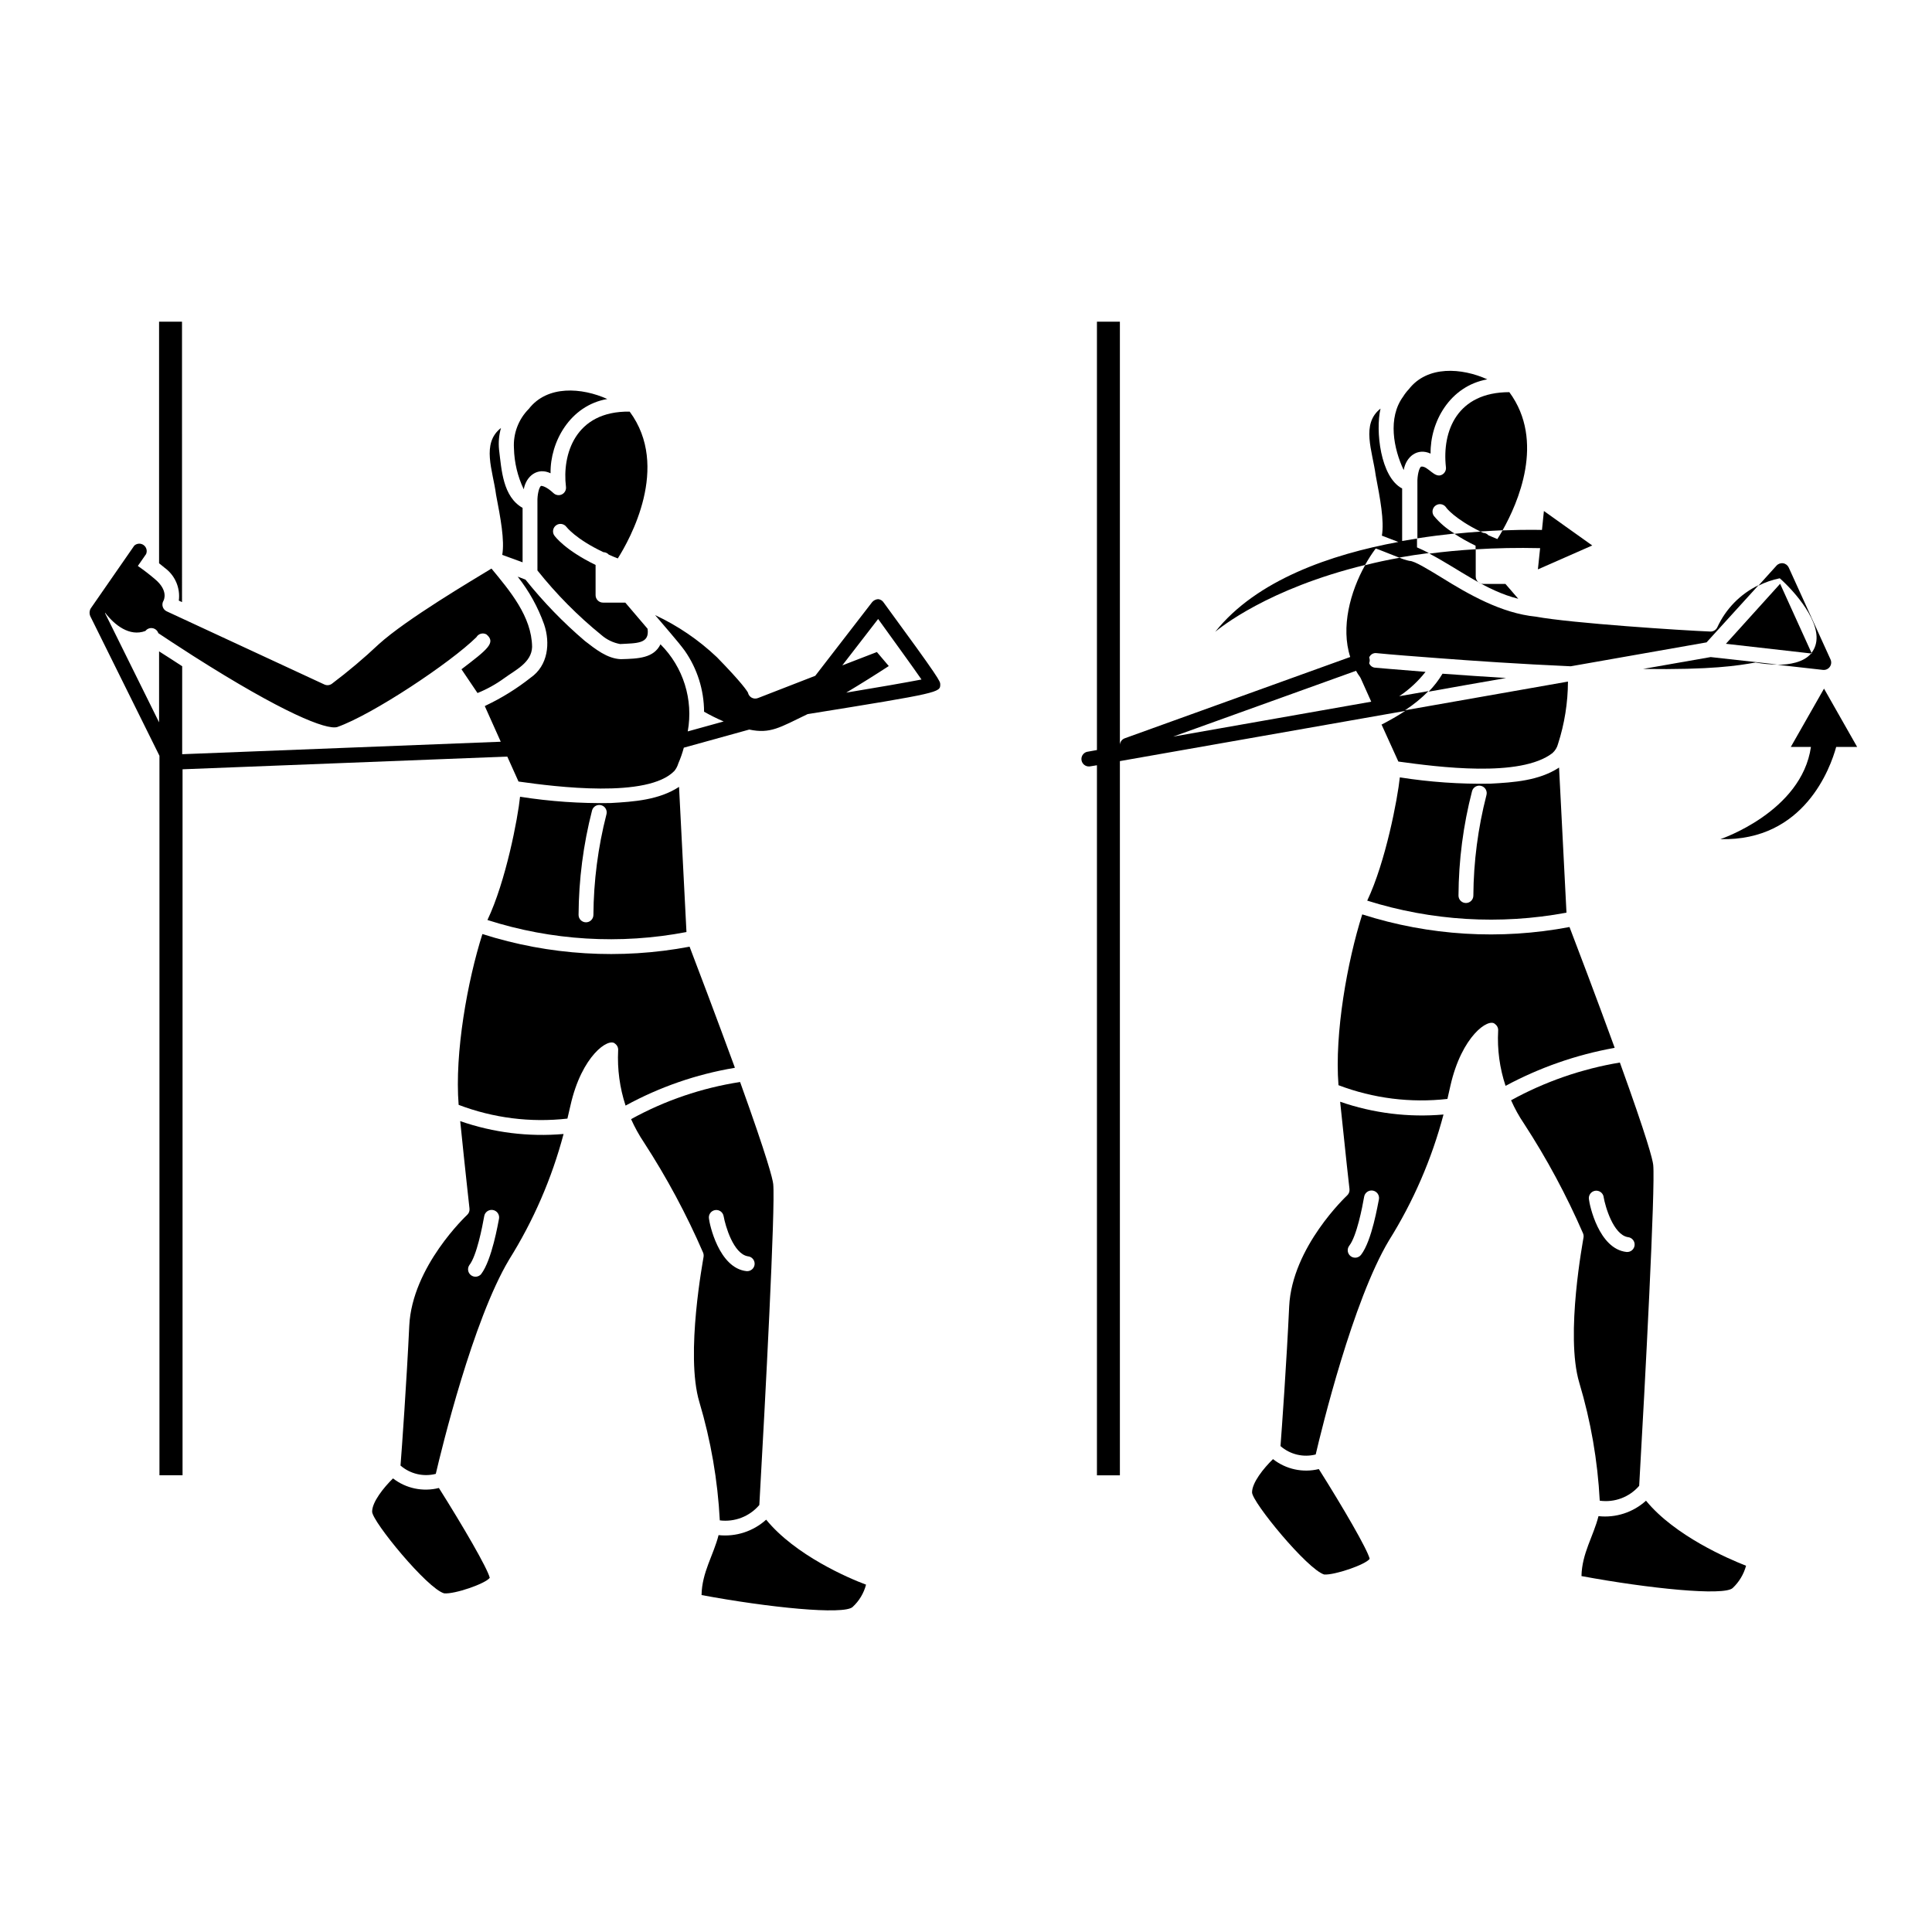
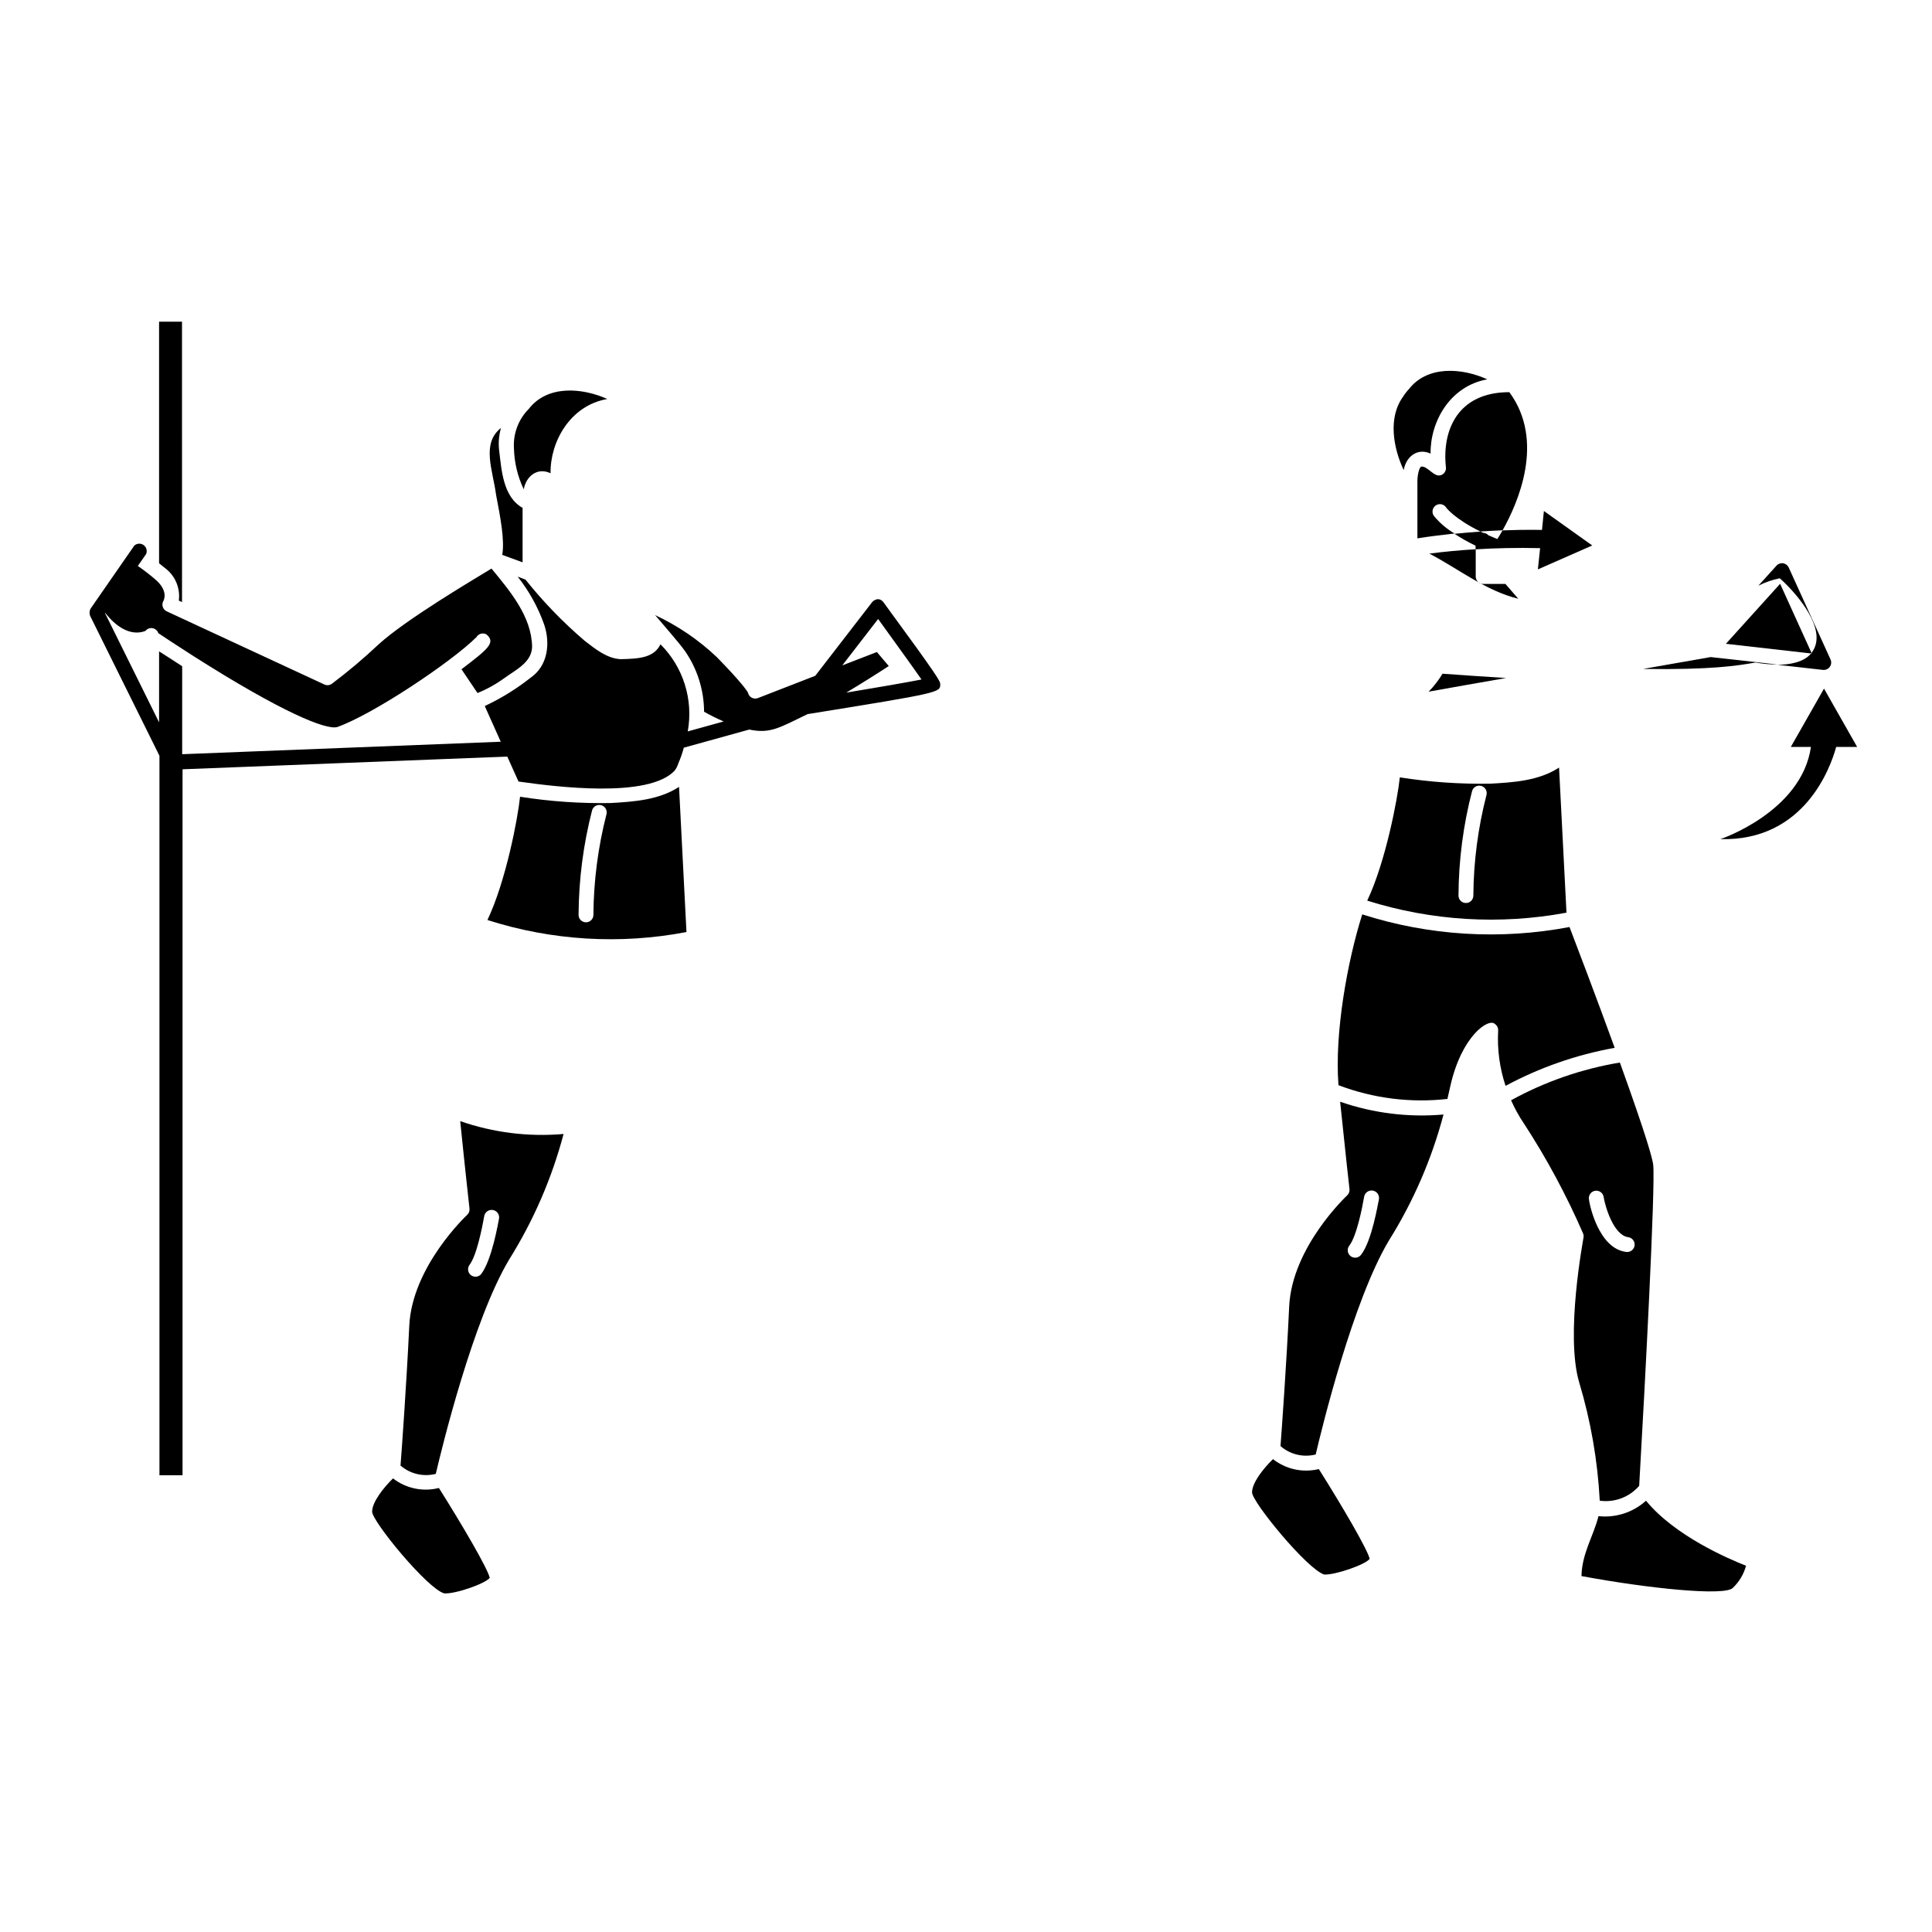
<svg xmlns="http://www.w3.org/2000/svg" fill="#000000" width="800px" height="800px" version="1.1" viewBox="144 144 512 512">
  <g>
-     <path d="m293.98 272.96c0.125 0.816-0.277 1.625-1 2.023-0.727 0.395-1.625 0.293-2.246-0.254-1.969-1.852-3.109-1.969-3.324-1.969-0.551 0.254-1.043 2.383-0.984 4.191v18.227c5.019 6.301 10.707 12.043 16.965 17.121 1.406 1.223 3.121 2.047 4.957 2.379 4.367-0.254 7.871 0 7.262-4.055l-5.902-6.926h-5.906c-1.086 0-1.965-0.879-1.965-1.969v-8.008c-8.07-3.938-10.707-7.477-10.98-7.871h-0.004c-0.551-0.891-0.309-2.059 0.551-2.656 0.859-0.598 2.035-0.418 2.68 0.41 0 0 2.441 3.246 9.84 6.731 0.539 0.012 1.055 0.25 1.414 0.652 0.727 0.336 1.516 0.668 2.383 1.004 3.188-5.039 13.973-24.305 3.148-38.906-14.602-0.219-17.91 11.57-16.887 19.875z" />
-     <path d="m345.23 542.84c1.555-27.297 4.289-79.332 3.68-85.059-0.156-1.418-1.516-6.848-8.777-27.039-10.133 1.562-19.914 4.891-28.891 9.84 0.969 2.168 2.121 4.25 3.441 6.219 6.019 9.27 11.254 19.027 15.648 29.168 0.145 0.359 0.184 0.758 0.117 1.141 0 0.254-4.922 25.801-1.102 38.473 3.039 10.195 4.856 20.711 5.41 31.332 3.953 0.496 7.891-1.035 10.473-4.074zm-9.465-76.555c0.453 2.559 2.578 9.977 6.414 10.648 1.086 0.09 1.891 1.047 1.801 2.133-0.094 1.086-1.051 1.895-2.137 1.801-7.379-0.789-9.84-12.613-9.957-13.895-0.191-1.07 0.523-2.09 1.594-2.281 1.07-0.191 2.094 0.523 2.281 1.594z" />
    <path d="m325.92 391-1.969-38.473c-5.312 3.484-11.965 3.938-18.184 4.289-8.016 0.133-16.027-0.426-23.949-1.672-0.57 5.648-3.758 22.414-8.641 32.668 17.039 5.457 35.172 6.555 52.742 3.188zm-21.215-31.152c-2.227 8.695-3.383 17.633-3.445 26.605 0 1.09-0.879 1.969-1.965 1.969-1.09 0-1.969-0.879-1.969-1.969 0.051-9.348 1.254-18.652 3.582-27.707 0.305-1.051 1.402-1.652 2.449-1.348 1.051 0.305 1.652 1.398 1.348 2.449z" />
-     <path d="m347.04 546.73c-3.43 3.098-8.02 4.586-12.613 4.094-1.34 5.312-4.41 9.84-4.508 15.883 17.711 3.305 37.746 5.332 40.051 3.148l-0.004-0.004c1.723-1.586 2.953-3.637 3.543-5.902-4.625-1.711-18.773-7.793-26.469-17.219z" />
    <path d="m191.39 303.17 0.848 0.395-0.004-74.312h-6.078v64.02l1.457 1.18h-0.004c2.769 1.992 4.219 5.34 3.781 8.719z" />
    <path d="m248.15 535.79c-2.5 2.461-5.531 6.238-5.531 8.816s14.641 20.43 19.09 21.648c2.773 0.254 10.883-2.539 12.082-4.113-0.59-2.519-7.086-13.676-13.48-23.812-4.227 1.074-8.715 0.137-12.16-2.539z" />
    <path d="m282.8 273.67c0.629-3.523 3.66-5.902 7.106-4.25-0.137-8.266 5.137-17.969 15.035-19.68-6.731-3.031-15.883-3.738-20.801 2.617h-0.004c-2.742 2.762-4.176 6.562-3.934 10.449 0.09 3.766 0.973 7.465 2.598 10.863z" />
    <path d="m265.96 441.11c1.418 13.973 2.461 23.066 2.461 23.164 0.074 0.625-0.152 1.246-0.609 1.672-0.137 0.137-14.602 13.656-15.352 29.402-0.688 14.582-1.969 32.707-2.32 37.039 2.566 2.219 6.059 3.043 9.348 2.203 1.555-6.652 9.84-40.738 19.406-56.738h-0.004c6.469-10.324 11.344-21.562 14.465-33.336-9.27 0.809-18.605-0.352-27.395-3.406zm5.531 40.562c-0.688 0.781-1.859 0.895-2.684 0.262-0.824-0.637-1.012-1.805-0.426-2.664 1.969-2.5 3.445-10.195 3.938-12.949h-0.004c0.172-1.086 1.188-1.832 2.273-1.664 1.09 0.168 1.832 1.188 1.664 2.273-0.234 1.102-1.871 10.98-4.762 14.742z" />
-     <path d="m338.75 426.94c-4.981-13.598-10.273-27.551-12.004-32.059-18.297 3.457-37.168 2.309-54.906-3.348-3.938 12.379-7.398 31.488-6.297 45.266h-0.004c9.184 3.496 19.07 4.746 28.832 3.641 0.277-1.16 0.551-2.32 0.809-3.484 2.973-13.246 10.137-18.047 11.809-16.375 0.582 0.41 0.898 1.105 0.824 1.812-0.242 4.945 0.422 9.898 1.969 14.602 8.992-4.918 18.742-8.297 28.852-9.996z" />
    <path d="m277.1 291.05 5.391 1.969v-14.426c-5.234-2.973-5.57-10.016-6.238-15.449-0.191-1.926-0.02-3.867 0.512-5.727-5.273 4.113-2.144 11.238-1.301 17.711 1.184 6.16 2.305 12.043 1.637 15.922z" />
    <path d="m523.12 264.21c-0.117-8.402 5.078-17.891 15.035-19.68-6.731-3.051-15.883-3.738-20.801 2.617-0.574 0.602-1.082 1.262-1.516 1.969-4.113 5.609-2.539 13.777 0.156 19.465 0.629-3.586 3.641-5.965 7.125-4.371z" />
    <path d="m546.36 302.68-3.406-3.938h-5.902v0.004c-1.086 0-1.969-0.883-1.969-1.969v-7.223c-4.305 0.262-8.398 0.648-12.281 1.16 7.715 4.035 14.957 9.859 23.559 11.965z" />
    <path d="m499.15 435.97c1.438 13.992 2.461 23.066 2.481 23.164h-0.004c0.07 0.625-0.164 1.25-0.629 1.672-0.137 0.137-14.582 13.637-15.352 29.383-0.668 14.602-1.969 32.707-2.301 37.039 2.555 2.231 6.043 3.062 9.328 2.223 1.555-6.652 9.84-40.758 19.426-56.738 6.461-10.328 11.332-21.574 14.445-33.355-9.27 0.812-18.605-0.34-27.395-3.387zm5.551 40.562h-0.004c-0.66 0.863-1.898 1.027-2.766 0.363-0.863-0.664-1.027-1.902-0.363-2.766 1.969-2.519 3.465-10.195 3.938-12.949 0.168-1.086 1.188-1.832 2.273-1.664 1.086 0.168 1.832 1.188 1.66 2.273-0.273 1.184-1.848 11.023-4.742 14.742z" />
    <path d="m481.36 530.68c-2.519 2.441-5.551 6.238-5.551 8.816 0 2.578 14.66 20.41 19.109 21.766 2.734 0.195 10.902-2.578 12.062-4.152-0.59-2.5-7.086-13.656-13.48-23.793h0.004c-4.238 1.035-8.719 0.062-12.145-2.637z" />
    <path d="m514.97 350.01c-0.59 5.668-3.758 22.395-8.641 32.668 17.074 5.375 35.207 6.469 52.805 3.188l-1.969-38.453c-5.312 3.484-12.004 3.938-18.242 4.269-8.02 0.137-16.031-0.422-23.953-1.672zm22.949 4.723c-2.238 8.695-3.402 17.629-3.465 26.609 0 1.086-0.883 1.965-1.969 1.965s-1.969-0.879-1.969-1.965c0.043-9.352 1.254-18.66 3.602-27.711 0.305-1.051 1.402-1.652 2.449-1.348 1.051 0.305 1.652 1.398 1.352 2.449z" />
    <path d="m578.4 537.76c1.574-27.297 4.309-79.332 3.719-85.059-0.156-1.438-1.535-6.887-8.836-27.117-10.105 1.68-19.855 5.062-28.832 9.996 0.957 2.176 2.109 4.258 3.445 6.223 6.008 9.227 11.234 18.945 15.625 29.047 0.156 0.367 0.199 0.77 0.117 1.16 0 0.254-4.922 25.742-1.102 38.453 3.043 10.16 4.859 20.645 5.414 31.234 3.926 0.547 7.859-0.934 10.449-3.938zm-9.426-76.555c0.434 2.559 2.578 9.977 6.414 10.648 1.086 0.09 1.895 1.047 1.801 2.133-0.094 1.09-1.047 1.895-2.137 1.801-7.398-0.789-9.84-12.613-9.957-13.895-0.207-1.07 0.496-2.106 1.566-2.312 1.07-0.203 2.106 0.496 2.312 1.566z" />
    <path d="m571.9 421.65c-4.941-13.559-10.215-27.434-11.965-31.98-18.301 3.477-37.184 2.328-54.926-3.348-3.938 12.398-7.379 31.488-6.297 45.266 9.195 3.496 19.094 4.746 28.871 3.641 0.277-1.16 0.531-2.32 0.789-3.484 2.992-13.246 10.137-18.047 11.809-16.375h-0.004c0.59 0.406 0.914 1.098 0.848 1.812-0.266 4.941 0.402 9.887 1.965 14.582 9.016-4.848 18.738-8.242 28.812-10.055z" />
    <path d="m580.21 541.7c-3.418 3.102-8.004 4.59-12.594 4.094-1.34 5.332-4.387 9.84-4.508 15.883 17.809 3.305 37.766 5.332 40.07 3.168 1.707-1.602 2.93-3.648 3.543-5.906-4.644-1.828-18.875-7.91-26.512-17.238z" />
-     <path d="m510.21 335.98h-0.098l4.469 9.84c10.488 1.438 32.297 4.328 40.836-2.242l-0.004-0.004c0.723-0.641 1.238-1.484 1.477-2.418 1.727-5.344 2.613-10.918 2.637-16.531l-43.18 7.598 0.004-0.004c2.246-1.465 4.332-3.168 6.219-5.074l-7.754 1.359v-0.004c2.648-1.77 5-3.949 6.965-6.453-8.012-0.629-13.266-1.102-13.324-1.102h0.004c-0.734-0.039-1.371-0.512-1.617-1.203 0.199-0.477 0.199-1.016 0-1.496 0.305-0.797 1.121-1.281 1.969-1.16 3.938 0.395 10.371 0.887 16.434 1.34 8.699 0.668 21.648 1.555 35.012 2.144l35.996-6.336 13.777-15.152-0.004-0.004c-4.828 2.336-8.688 6.285-10.922 11.16-0.352 0.75-1.141 1.199-1.969 1.121-7.106-0.277-36.762-2.203-46.109-3.938-9.152-0.906-17.832-5.902-25.133-10.449-3.246-1.969-7.086-4.367-8.363-4.328-0.941-0.199-1.855-0.496-2.734-0.887 2.519-0.453 5.137-0.848 7.871-1.199-1.043-0.531-2.086-1.043-3.148-1.496v-2.344l-3.938 0.648v-13.91c-5.766-2.992-7.106-15.352-5.727-21.176-5.234 4.094-2.144 11.199-1.277 17.711 1.18 6.18 2.301 12.062 1.633 15.961l4.367 1.672c-17.789 3.285-37.586 10.039-48.531 23.812 1.277-1.062 13.914-11.414 39.715-17.711 0.836-1.52 1.777-2.981 2.816-4.371 0.176 0 3.719 1.457 6.316 2.461-3.207 0.57-6.258 1.219-9.133 1.969-3.938 7.047-6.477 16.453-3.938 24.324l-59.766 21.551c-0.812 0.301-1.332 1.102-1.277 1.969v-112.38h-6.082v113.52l-2.301 0.414h-0.004c-1.086 0.09-1.891 1.047-1.801 2.133 0.094 1.09 1.051 1.895 2.137 1.801 0.234 0 1.711-0.297 1.969-0.316v188.18h6.082v-189.28l75.629-13.305c-2.004 1.301-4.074 2.496-6.199 3.582zm-55.301 3.227 48.453-17.438c0.316 0.574 0.672 1.129 1.062 1.652 0.07 0.117 0.137 0.234 0.195 0.355l2.773 6.18z" />
    <path d="m523.98 280.7c-0.621-0.898-0.395-2.129 0.5-2.746 0.898-0.621 2.125-0.395 2.746 0.5 0 0.098 2.281 3.051 9.074 6.394 2.106-0.137 4.074-0.234 5.902-0.316 4.035-7.164 11.355-23.617 1.789-36.605-13.777 0-17.871 10.234-16.809 19.875l0.004 0.008c0.098 0.797-0.297 1.578-1.004 1.969-1.969 1.16-3.758-2.363-5.551-2.125-0.57 0.254-1.062 2.461-1.004 4.25v14.762c3.406-0.531 6.731-0.945 9.84-1.277v-0.004c-2.09-1.227-3.949-2.812-5.488-4.684z" />
    <path d="m543.13 323.68c-5.629-0.355-11.258-0.727-16.848-1.141-1.035 1.727-2.269 3.324-3.68 4.762 4.742-0.848 15.902-2.836 20.527-3.621z" />
    <path d="m615.75 298.71-14.367 15.902 22.535 2.559 0.137-0.176z" />
    <path d="m597.35 318.13-17.949 3.148c18.203 0.254 25.113-0.867 29.855-1.711 1.906 0.363 3.844 0.543 5.785 0.531l-17.711-1.969z" />
    <path d="m376.72 302.78c-0.609 0.039-1.176 0.312-1.574 0.77l-15.094 19.543-15.191 5.902h-0.004c-0.539 0.211-1.145 0.172-1.652-0.105-0.508-0.277-0.867-0.766-0.984-1.332-0.254-0.473-1.594-2.598-8.246-9.406-4.816-4.566-10.34-8.328-16.355-11.137 1.969 2.363 6.102 7.008 7.871 9.465 3.297 4.738 5.074 10.367 5.098 16.137 1.684 0.953 3.418 1.816 5.195 2.578l-9.523 2.637c1.527-8.414-1.172-17.039-7.223-23.082-1.789 3.641-5.766 3.816-10.527 3.938-3.621-0.156-6.711-2.676-9.504-4.82l-0.004-0.004c-5.75-4.906-11.023-10.352-15.742-16.258l-2.066-0.789v0.004c3.012 3.805 5.379 8.082 7.004 12.652 1.672 4.922 1.062 10.922-3.582 14.129v0.004c-3.648 2.879-7.609 5.344-11.809 7.34l-0.332 0.176 4.231 9.445-84.426 3.305v-23.316c-1.969-1.301-4.113-2.656-6.121-3.938v18.812l-14.309-28.906v-0.156c2.5 3.266 6.477 6.434 10.688 4.84 0.445-0.574 1.172-0.859 1.887-0.734 0.719 0.125 1.309 0.633 1.535 1.324 1.594 1.062 4.941 3.285 9.23 6.023 23.793 15.133 35.305 19.68 38.18 18.852 9.387-3.305 30.07-17.082 36.879-23.812 0.543-0.938 1.738-1.262 2.68-0.727 2.578 2.184 0.297 3.938-6.633 9.23l4.25 6.297c2.512-1.02 4.894-2.34 7.086-3.938 2.914-2.144 7.262-4.113 7.379-8.285-0.098-8.051-5.902-14.859-10.766-20.762-4.898 2.992-22.551 13.402-29.875 20.055-3.949 3.723-8.102 7.223-12.438 10.488-0.574 0.406-1.328 0.477-1.969 0.176l-41.777-19.383c-0.508-0.234-0.891-0.672-1.059-1.207-0.164-0.531-0.094-1.109 0.191-1.59 0.137-0.254 1.34-2.734-2.242-5.727-1.457-1.246-2.973-2.414-4.547-3.504l2.184-3.148c0.375-0.852 0.098-1.848-0.656-2.387-0.754-0.543-1.785-0.48-2.473 0.145l-11.531 16.629c-0.184 0.301-0.289 0.637-0.316 0.984s0.027 0.699 0.156 1.023l18.363 37.059v190.68h6.121v-187.1l86.059-3.367 2.973 6.613c9.84 1.398 34.281 4.508 41.328-2.832 0.465-0.586 0.812-1.254 1.023-1.969 0.59-1.352 1.078-2.746 1.457-4.172l17.34-4.801c5.629 1.18 8.051-0.531 15.469-4.094 35.129-5.648 35.148-5.746 35.148-7.871 0-0.828 0-1.238-14.957-21.648l-0.004-0.004c-0.32-0.531-0.875-0.883-1.492-0.945zm-8.461 24.777c3.938-2.363 7.871-4.82 11.277-7.047l-3.152-3.715-9.172 3.543 9.504-12.301c3.938 5.492 9.094 12.555 11.492 16.039-3.953 0.766-11.824 2.144-19.953 3.481z" />
    <path d="m636.16 341.94-8.777-15.449-8.797 15.449h5.332c-2.481 17.219-23.988 24.441-23.988 24.441 22.238 0.57 29.184-18.973 30.68-24.441z" />
    <path d="m538.45 285.86c-0.363-0.402-0.875-0.637-1.418-0.652l-0.668-0.336c-2.144 0.156-4.469 0.336-6.906 0.59l-0.004 0.004c1.793 1.172 3.66 2.223 5.59 3.148v0.965c5.371-0.336 11.059-0.453 17.102-0.316l-0.59 5.629 14.406-6.336-12.812-9.133-0.512 5.019s-3.938-0.137-10.449 0.117c-0.531 0.945-1.004 1.711-1.379 2.301-0.844-0.352-1.613-0.688-2.359-1z" />
    <path d="m625.1 315.06c-0.223 0.715-0.574 1.383-1.043 1.969l0.098 0.195h-0.234c-1.969 2.32-5.707 2.934-8.875 2.953l12.102 1.359c0.695 0.059 1.367-0.254 1.77-0.816 0.406-0.566 0.48-1.305 0.199-1.941l-11.078-24.363c-0.27-0.602-0.824-1.031-1.477-1.141-0.66-0.105-1.328 0.133-1.773 0.629l-4.801 5.312v0.004c1.793-0.91 3.699-1.574 5.668-1.969 3.859 3.422 11.375 11.809 9.445 17.809z" />
  </g>
</svg>